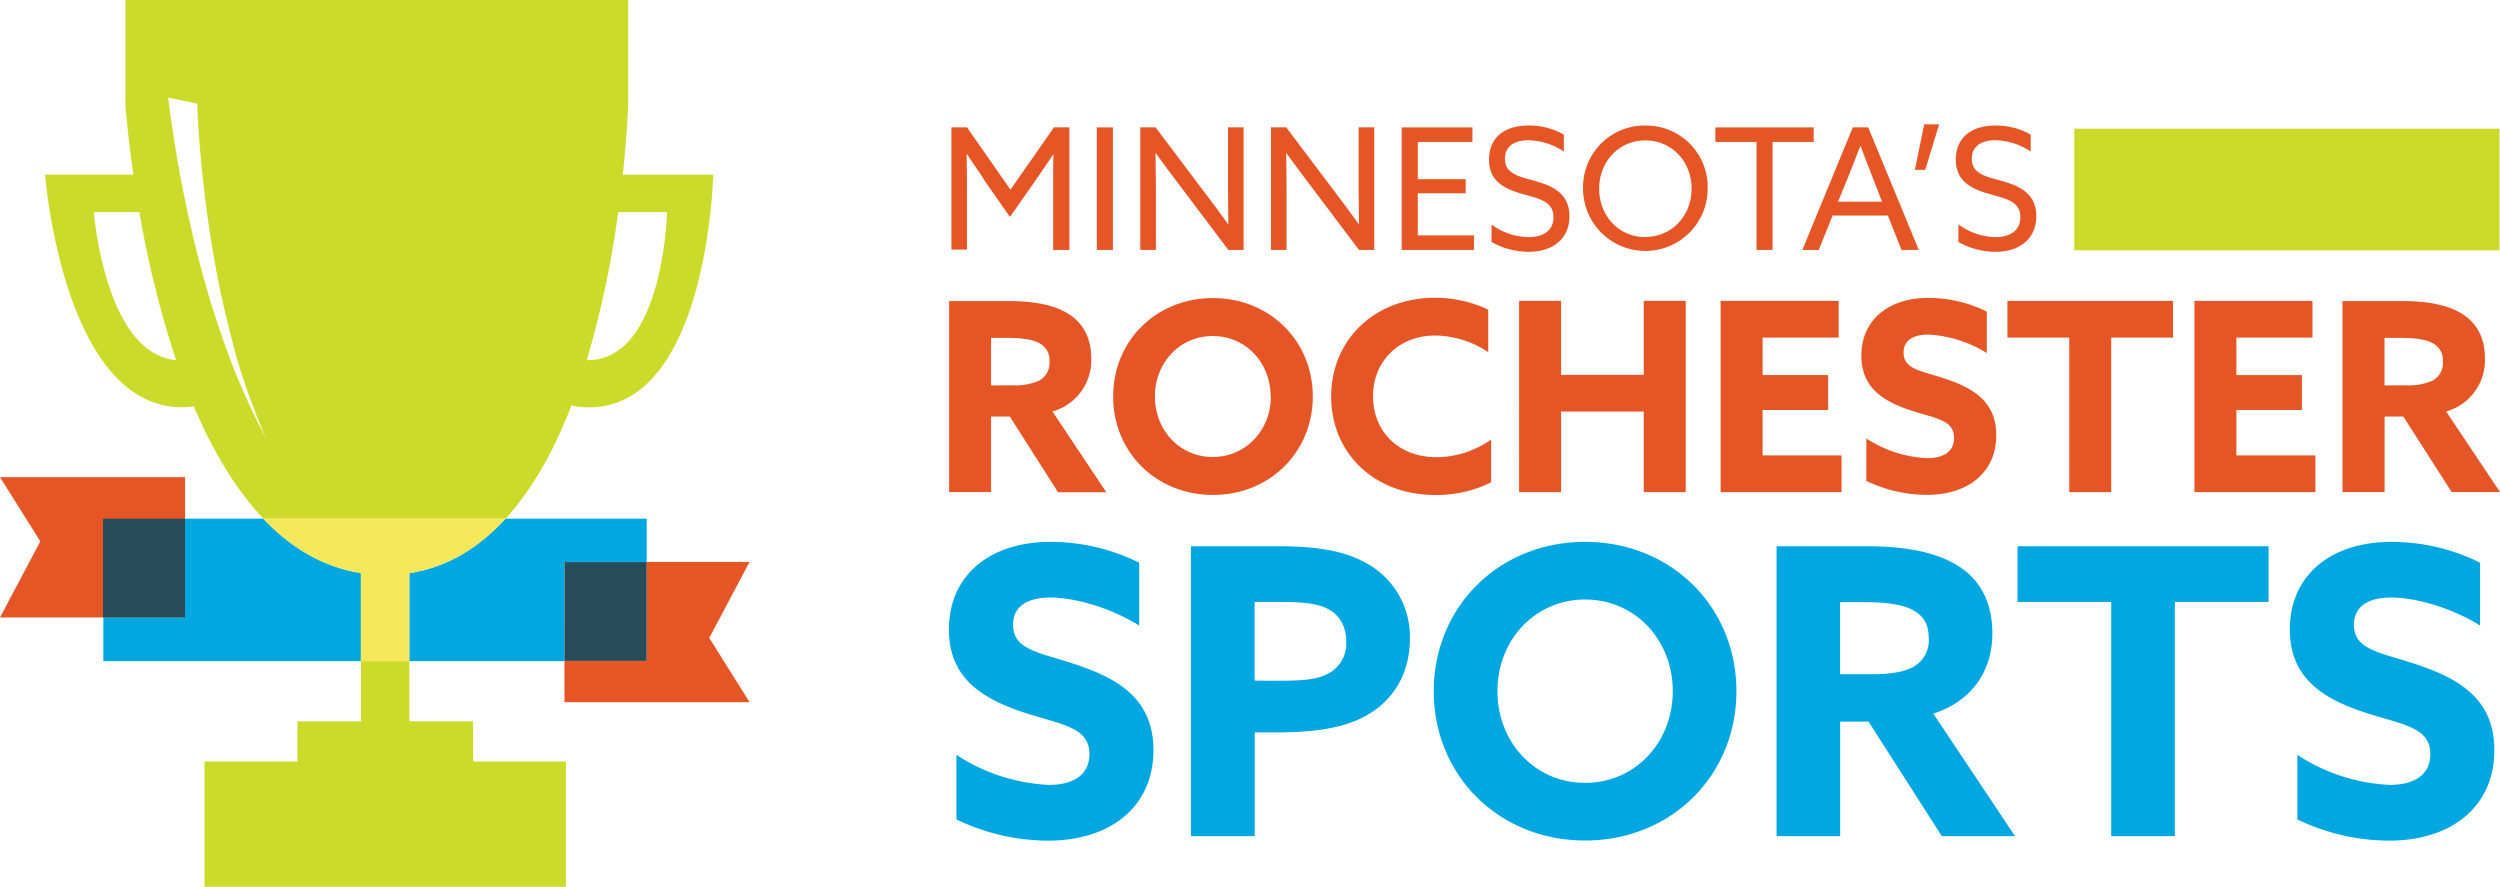
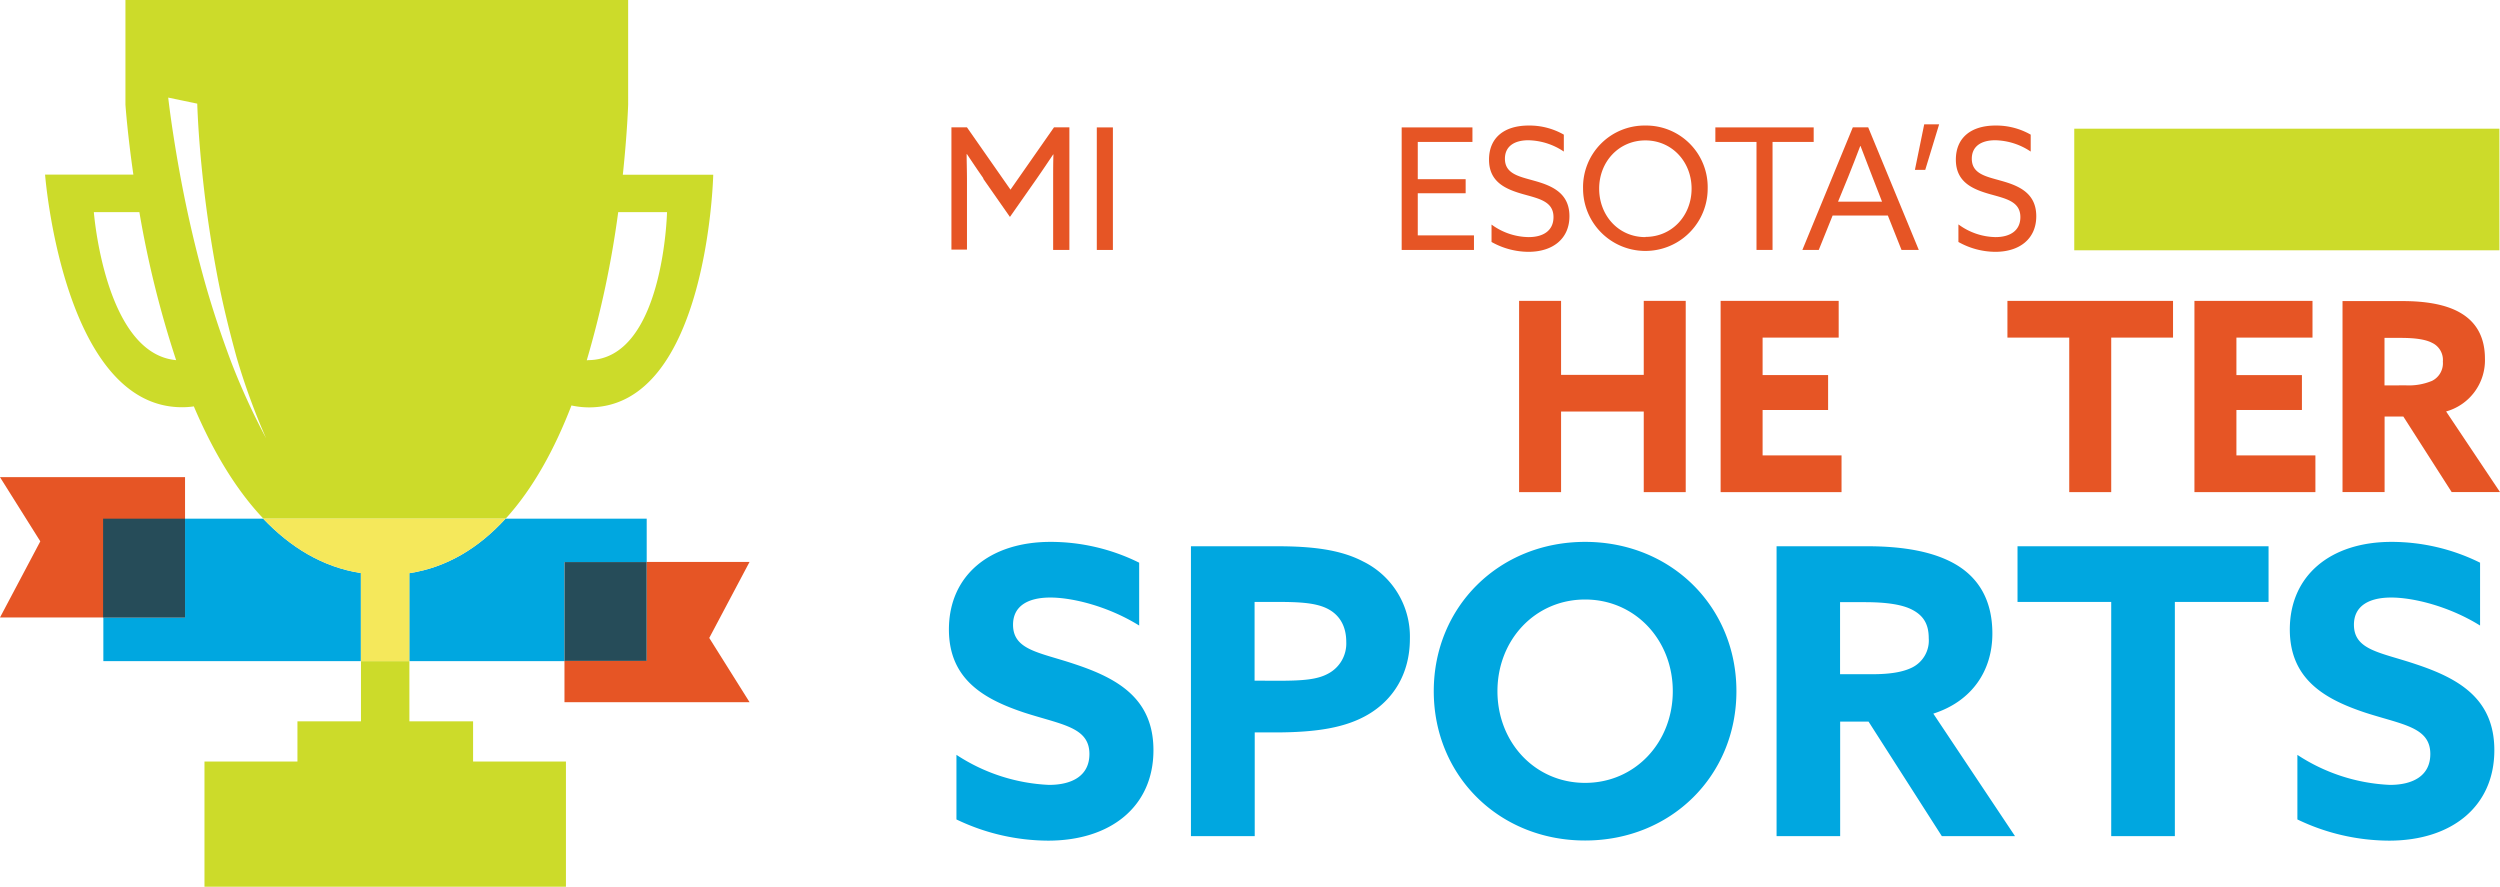
<svg xmlns="http://www.w3.org/2000/svg" class="logo" viewBox="0 0 508 180.18">
  <title>Rochester MN Sports</title>
  <g class="logo__ribbon">
    <path fill="#e65525" d="M0 96.96h37.6v28.51H0L8.19 110 0 96.96" />
    <path fill="#00a7e0" d="M102.73 106.21C97.42 112 91 116.09 83.17 117.29v17.87h-9.84v-17.89C65.52 116.05 59 112 53.47 106.21H37.6v20.08H21v8.87h110.41v-28.95h-28.68m12 8.82h16.65v20.08h-16.64z" transform="translate(0 -.82)" />
    <path fill="#e65525" d="M152.31 115H114.7v28.5h37.61l-8.19-13.05 8.19-15.45m-37.57 0h16.65v20.08h-16.65z" transform="translate(0 -.82)" />
  </g>
  <path fill="#00a7e0" d="M194.36 154.21a37.23 37.23 0 0 0 18.79 6.1c4.72 0 8.22-1.87 8.22-6.27 0-5.45-5.53-5.94-13.1-8.37-8.13-2.69-15.45-6.68-15.45-16.93 0-11 8.29-17.81 20.66-17.81a40.5 40.5 0 0 1 18 4.23v12.77c-6.27-3.9-13.51-5.69-18.06-5.69-4.39 0-7.57 1.62-7.57 5.53 0 5.2 5.45 5.61 12.53 8 8.87 2.93 16 7.08 16 17.49 0 11.47-8.71 18.38-21.4 18.38a43.31 43.31 0 0 1-18.63-4.31v-13.12M242 111.82h17.49c7 0 12.85.65 17.49 3.09a17 17 0 0 1 9.51 15.7c0 7.24-3.49 12.45-8.46 15.38-4.55 2.68-10.41 3.66-19 3.66h-4.07v21.07H242v-58.9m17.65 27.33c5.12 0 8.05-.24 10.25-1.46a6.91 6.91 0 0 0 3.66-6.42c0-3.34-1.46-5.7-4.15-6.92-2.36-1.06-5.53-1.22-10.09-1.22h-4.39v16zM291.34 141.27c0-17.16 13.26-30.34 30.75-30.34s30.75 13.18 30.75 30.34-13.26 30.34-30.75 30.34-30.75-13.17-30.75-30.34m48.57 0c0-10.41-7.65-18.63-17.82-18.63s-17.81 8.22-17.81 18.63 7.64 18.63 17.81 18.63 17.82-8.22 17.82-18.63zM361 111.82h18.47c7 0 13.59 1 18.3 3.91 4.31 2.68 7.08 7.08 7.08 13.83 0 7.56-4.15 13.75-12 16.27l16.6 24.89h-14.87l-14.89-23.27h-5.77v23.27H361v-58.9m19.45 26c3.49 0 6.18-.4 8.13-1.38a6.12 6.12 0 0 0 3.34-5.94c0-2.76-1-4.55-3.34-5.77-2-1.06-5.21-1.55-9.68-1.55h-5v14.64z" transform="translate(0 -.82)" />
  <path fill="#00a7e0" d="M429 122.31h-19.04V111h51.01v11.31h-19.04v47.59H429v-47.59" />
  <path fill="#00a7e0" d="M466.83 154.21a37.17 37.17 0 0 0 18.79 6.1c4.72 0 8.22-1.87 8.22-6.27 0-5.45-5.53-5.94-13.1-8.37-8.13-2.69-15.45-6.68-15.45-16.93 0-11 8.29-17.81 20.66-17.81a40.5 40.5 0 0 1 18 4.23v12.77c-6.27-3.9-13.51-5.69-18.06-5.69-4.39 0-7.57 1.62-7.57 5.53 0 5.2 5.45 5.61 12.53 8 8.87 2.93 16 7.08 16 17.49 0 11.47-8.7 18.38-21.39 18.38a43.28 43.28 0 0 1-18.63-4.31v-13.12" transform="translate(0 -.82)" />
-   <path fill="#e65525" d="M192.86 62H205c4.62 0 9 .65 12.08 2.58 2.84 1.77 4.66 4.67 4.66 9.12a10.79 10.79 0 0 1-7.88 10.73l10.94 16.42H215l-9.8-15.39h-3.81v15.35h-8.53V62m12.82 17.12a12.3 12.3 0 0 0 5.37-.91 4 4 0 0 0 2.2-3.92 3.82 3.82 0 0 0-2.2-3.81c-1.34-.7-3.43-1-6.38-1h-3.28v9.66zM226.19 81.39c0-11.32 8.75-20 20.28-20s20.29 8.7 20.29 20-8.75 20-20.29 20-20.28-8.69-20.28-20m32 0c0-6.87-5.05-12.29-11.76-12.29s-11.75 5.42-11.75 12.29 5.05 12.29 11.75 12.29 11.8-5.42 11.8-12.29zM303 98.83a24.89 24.89 0 0 1-11.37 2.57c-12.5 0-21.14-8.64-21.14-20s8.64-20.07 21.14-20.07a24.77 24.77 0 0 1 10.78 2.42v8.64A19.66 19.66 0 0 0 291.66 69C284.15 69 279 74.3 279 81.33s5 12.4 13 12.4a19.47 19.47 0 0 0 11-3.6v8.7" transform="translate(0 -.82)" />
  <path fill="#e65525" d="M308.68 61.14h8.53v15.03h16.8V61.14h8.53V100h-8.53V83.63h-16.8V100h-8.53V61.14M349.63 61.14h23.99v7.46h-15.46v7.62h13.31v7.09h-13.31v9.23h16.04V100h-24.57V61.14" />
-   <path fill="#e65525" d="M379.25 89.92a24.53 24.53 0 0 0 12.4 4c3.11 0 5.42-1.23 5.42-4.13 0-3.59-3.65-3.92-8.64-5.52-5.37-1.78-10.2-4.4-10.2-11.17 0-7.24 5.48-11.75 13.63-11.75a26.81 26.81 0 0 1 11.86 2.79v8.43a24.63 24.63 0 0 0-11.91-3.76c-2.9 0-5 1.07-5 3.65 0 3.43 3.59 3.7 8.26 5.26 5.85 1.93 10.57 4.67 10.57 11.54 0 7.56-5.74 12.12-14.11 12.12a28.57 28.57 0 0 1-12.29-2.84v-8.62" transform="translate(0 -.82)" />
  <path fill="#e65525" d="M420.47 68.6h-12.56v-7.46h33.65v7.46H429V100h-8.53V68.6M445.91 61.14h23.99v7.46h-15.46v7.62h13.31v7.09h-13.31v9.23h16.05V100h-24.58V61.14" />
  <path fill="#e65525" d="M476 62h12.2c4.61 0 9 .65 12.07 2.58 2.85 1.77 4.67 4.67 4.67 9.12a10.8 10.8 0 0 1-7.89 10.73L508 100.81h-9.82l-9.82-15.35h-3.81v15.35H476V62m12.82 17.12a12.3 12.3 0 0 0 5.37-.91 4 4 0 0 0 2.2-3.92 3.84 3.84 0 0 0-2.2-3.81c-1.34-.7-3.44-1-6.39-1h-3.27v9.66zM199.83 37.06c-1.14-1.62-2.24-3.27-3.34-4.92h-.07c0 1.48.07 3.37.07 5.4v14h-3.16V26.7h3.16l8.84 12.66 8.84-12.66h3.13v24.91H214v-14c0-2 0-3.92.06-5.4H214c-1.11 1.65-2.21 3.3-3.34 4.92l-5.44 7.77-5.43-7.77" transform="translate(0 -.82)" />
  <path fill="#e65525" d="M222.87 25.89h3.27v24.9h-3.27z" />
-   <path fill="#e65525" d="M231.71 51.61V26.7h3.1l10.42 13.83c1.45 1.89 2.89 3.85 4.3 5.82h.07c0-2.17-.07-4.68-.07-7.08V26.7h3.17v24.91h-3.1l-10.42-13.83c-1.45-1.89-2.89-3.85-4.3-5.81h-.07c0 2.17.07 4.68.07 7.09v12.55h-3.17M258.27 51.61V26.7h3.09l10.43 13.83c1.44 1.89 2.88 3.85 4.29 5.82h.07c0-2.17-.07-4.68-.07-7.08V26.7h3.17v24.91h-3.1l-10.42-13.83c-1.44-1.89-2.89-3.85-4.3-5.81h-.07c0 2.17.07 4.68.07 7.09v12.55h-3.16" transform="translate(0 -.82)" />
  <path fill="#e65525" d="M284.82 25.89h14.38v2.95h-11.11v7.57h9.73v2.86h-9.73v8.56h11.42v2.96h-14.69v-24.9" />
  <path fill="#e65525" d="M303.08 46.45a13 13 0 0 0 7.54 2.55c3 0 5.05-1.34 5.05-4.06 0-3.19-2.92-3.75-6.19-4.67-3.51-1-6.91-2.44-6.91-7s3.2-6.94 8.05-6.94a14.05 14.05 0 0 1 7.15 1.85v3.44a13.31 13.31 0 0 0-7.22-2.3c-2.79 0-4.75 1.2-4.75 3.75 0 3.09 2.89 3.61 5.92 4.47 3.61 1 7.19 2.48 7.19 7.22 0 4.54-3.34 7.23-8.33 7.23a15.44 15.44 0 0 1-7.5-2v-3.54M334.32 26.33A12.51 12.51 0 0 1 347 39.15a12.66 12.66 0 1 1-25.32 0 12.51 12.51 0 0 1 12.66-12.82m0 22.63c5.43 0 9.39-4.34 9.39-9.81s-4-9.8-9.39-9.8-9.39 4.34-9.39 9.8 3.93 9.85 9.37 9.85z" transform="translate(0 -.82)" />
  <path fill="#e65525" d="M356.92 28.84h-8.36v-2.95h19.98v2.95h-8.36v21.95h-3.26V28.84" />
  <path fill="#e65525" d="M376.49 26.7h3.13l10.28 24.91h-3.51l-2.78-7h-11.22l-2.82 7h-3.33l10.25-24.91m-3 15.1h8.94l-2-5.15c-.79-2-1.61-4.13-2.37-6.16H378c-.76 2-1.58 4.13-2.44 6.26z" transform="translate(0 -.82)" />
  <path fill="#e65525" d="M391 25.27h3.03l-2.82 9.25h-2.1l1.89-9.25" />
  <path fill="#e65525" d="M398 46.45a13 13 0 0 0 7.48 2.55c3 0 5.06-1.34 5.06-4.06 0-3.19-2.93-3.75-6.19-4.67-3.51-1-6.92-2.44-6.92-7s3.2-6.94 8.05-6.94a14.11 14.11 0 0 1 7.16 1.85v3.44a13.32 13.32 0 0 0-7.23-2.3c-2.78 0-4.74 1.2-4.74 3.75 0 3.09 2.89 3.61 5.91 4.47 3.61 1 7.19 2.48 7.19 7.22 0 4.54-3.33 7.23-8.32 7.23a15.44 15.44 0 0 1-7.5-2v-3.54" transform="translate(0 -.82)" />
  <path fill="#ccdb2a" d="M421.49 26.15h86.39v24.71h-86.39z" />
  <path fill="#264c59" d="M114.74 114.21h16.65v20.08h-16.65zM20.95 105.39H37.6v20.08H20.95z" />
  <path fill="#ccdb2a" d="M64.92 114.69l-.58-.31.58.31M96.13 147.4H83.19v-30.11c.78-.12 1.53-.29 2.28-.47-.76.18-1.51.35-2.3.47v17.87h-9.82v12.24H60.44v8.17H41.55V181H115v-25.43H96.13v-8.17" transform="translate(0 -.82)" />
  <path fill="#ccdb2a" d="M62.37 113.34c-.25-.14-.48-.3-.72-.44.24.14.47.3.72.44M67.6 115.8l-.35-.15.35.15M59.92 111.78c-.26-.18-.51-.38-.77-.57.26.19.51.39.77.57M54.63 107.35c.23.23.46.47.7.69-.24-.22-.47-.46-.7-.69M57.58 110l-.77-.65.77.65M126.56 36.3c.91-8.57 1.08-14.23 1.08-14.23V.82H25.49v21.25s.38 5.66 1.61 14.23H9.16S12.79 83.57 37 83.57a16.81 16.81 0 0 0 2.39-.17c3.69 8.68 8.33 16.7 14.13 22.81h49.23c5.62-6.16 10-14.26 13.37-23a16.93 16.93 0 0 0 3.55.39c24.19 0 25.26-47.27 25.26-47.27h-18.37M19.07 43.92h9.25A206.38 206.38 0 0 0 35.79 74c-14.5-1.3-16.72-30.08-16.72-30.08zm27.71 29.93c-2.05-5.51-3.9-11.11-5.46-16.8s-2.91-11.43-4.06-17.23-2.38-13.19-3.08-19.17l5.9 1.23c.2 5.69.71 11.53 1.37 17.29S43 50.69 44.07 56.41s2.46 11.38 4 17a135.61 135.61 0 0 0 6 16.46 137.87 137.87 0 0 1-7.29-16.02zm72.67.18h-.22a200.81 200.81 0 0 0 6.39-30.1h9.92S134.86 74 119.45 74zM90.92 115c-.7.31-1.4.62-2.12.88.72-.26 1.42-.57 2.12-.88M98.31 110.39c-.65.53-1.32 1-2 1.53.68-.48 1.35-1 2-1.53" transform="translate(0 -.82)" />
  <path class="logo__ribbonCutout" d="M53.47 106.21c5.5 5.78 12 9.84 19.86 11.06v17.89h9.84v-17.87c7.81-1.2 14.25-5.27 19.56-11.08H53.47" transform="translate(0 -.82)" fill="#f5e85b" />
</svg>